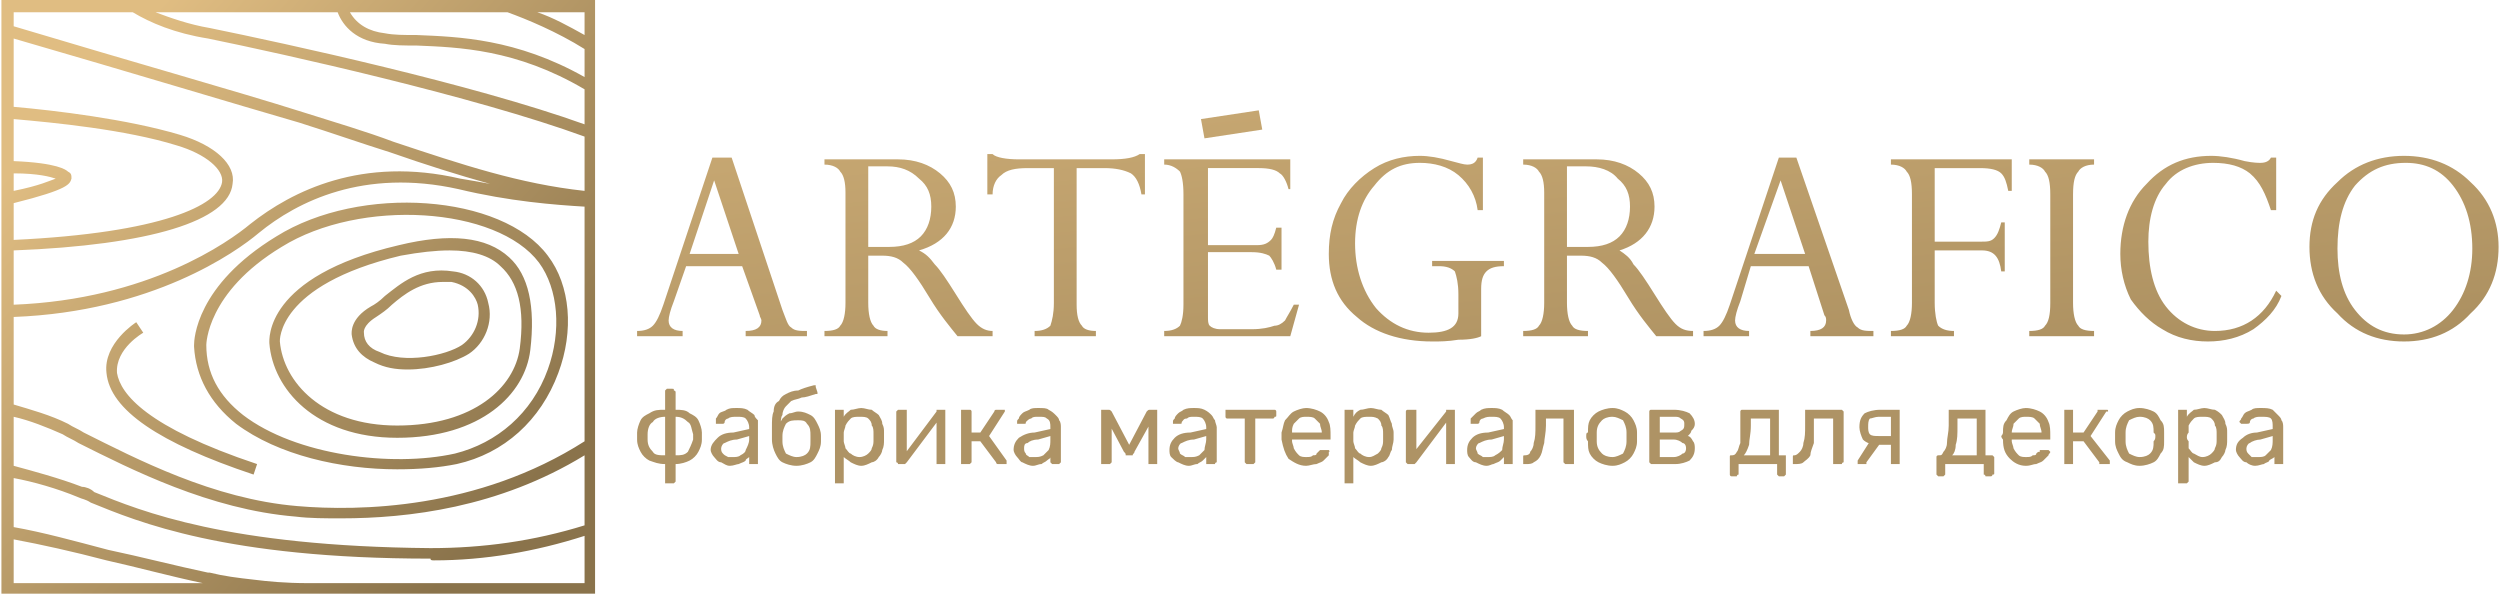
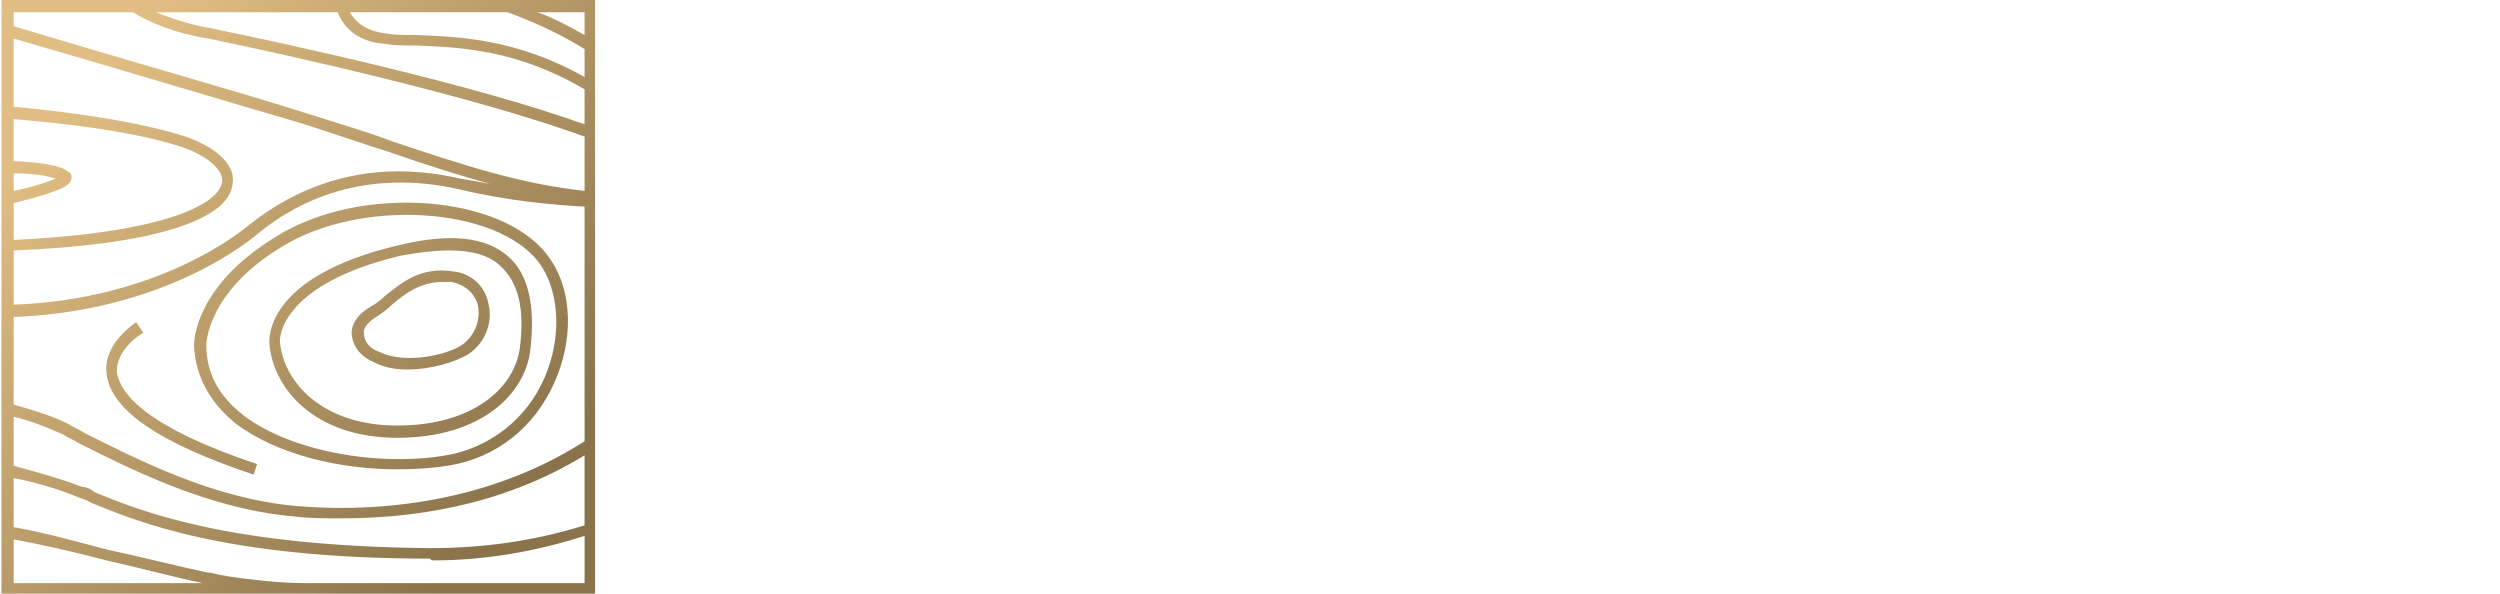
<svg xmlns="http://www.w3.org/2000/svg" xmlns:xlink="http://www.w3.org/1999/xlink" xml:space="preserve" width="299px" height="71px" version="1.1" style="shape-rendering:geometricPrecision; text-rendering:geometricPrecision; image-rendering:optimizeQuality; fill-rule:evenodd; clip-rule:evenodd" viewBox="0 0 14.26 3.39">
  <defs>
    <style type="text/css">
   
    .fil3 {fill:#AE9365;fill-rule:nonzero}
    .fil1 {fill:url(#id0)}
    .fil0 {fill:url(#id1)}
    .fil2 {fill:url(#id2)}
   
  </style>
    <linearGradient id="id0" gradientUnits="userSpaceOnUse" x1="8.22" y1="-1.54" x2="8.89" y2="5.03">
      <stop offset="0" style="stop-opacity:1; stop-color:#E0BD82" />
      <stop offset="1" style="stop-opacity:1; stop-color:#8A734B" />
    </linearGradient>
    <linearGradient id="id1" gradientUnits="userSpaceOnUse" xlink:href="#id0" x1="0.43" y1="0.56" x2="2.96" y2="2.83">
  </linearGradient>
    <linearGradient id="id2" gradientUnits="userSpaceOnUse" xlink:href="#id0" x1="8.22" y1="-1.54" x2="8.89" y2="5.03">
  </linearGradient>
  </defs>
  <g id="Слой_x0020_1">
    <g id="_2278893558880">
      <path class="fil0" d="M1.46 2.65l-0.02 0.06c-0.54,-0.18 -0.82,-0.37 -0.84,-0.58 -0.02,-0.17 0.17,-0.29 0.17,-0.29l0.04 0.06c0,0 -0.16,0.09 -0.15,0.23 0.02,0.12 0.17,0.31 0.8,0.52zm1.93 0.74l0 -3.39 -3.39 0 0 3.39 3.39 0zm-0.27 -1.93c0.13,0.17 0.15,0.43 0.06,0.67 -0.1,0.27 -0.31,0.46 -0.58,0.52 -0.1,0.02 -0.21,0.03 -0.34,0.03 -0.32,0 -0.68,-0.08 -0.92,-0.26 -0.15,-0.12 -0.23,-0.27 -0.24,-0.44l0 -0.01c0,-0.03 0.01,-0.34 0.47,-0.62 0.48,-0.3 1.29,-0.24 1.55,0.11zm-1.52 -0.05c-0.43,0.26 -0.43,0.56 -0.43,0.56 0,0.16 0.07,0.29 0.21,0.4 0.3,0.23 0.85,0.3 1.21,0.22 0.24,-0.06 0.44,-0.23 0.53,-0.48 0.08,-0.22 0.06,-0.46 -0.05,-0.61 -0.24,-0.32 -1.02,-0.37 -1.47,-0.09zm0.67 -0.01c0.29,-0.07 0.5,-0.05 0.63,0.07 0.11,0.1 0.15,0.28 0.12,0.53 -0.03,0.25 -0.28,0.5 -0.76,0.5 -0.47,0 -0.71,-0.28 -0.73,-0.54 0,-0.02 -0.03,-0.38 0.74,-0.56zm0.01 0.06c-0.71,0.17 -0.69,0.49 -0.69,0.49l0 0c0.02,0.23 0.24,0.48 0.67,0.48 0.44,0 0.67,-0.22 0.7,-0.44 0.03,-0.23 -0.01,-0.38 -0.11,-0.47 -0.06,-0.06 -0.16,-0.09 -0.29,-0.09 -0.08,0 -0.17,0.01 -0.28,0.03zm-0.28 0.45c0,-0.01 -0.01,-0.09 0.11,-0.16 0.02,-0.01 0.05,-0.03 0.08,-0.06 0.09,-0.07 0.2,-0.17 0.39,-0.14 0.1,0.01 0.18,0.08 0.2,0.18 0.03,0.11 -0.02,0.23 -0.11,0.29 -0.08,0.05 -0.22,0.09 -0.35,0.09 -0.07,0 -0.13,-0.01 -0.19,-0.04 -0.07,-0.03 -0.12,-0.08 -0.13,-0.16zm0.07 -0.01l0 0c0,0.05 0.03,0.09 0.09,0.11 0.14,0.07 0.38,0.02 0.47,-0.04 0.07,-0.05 0.11,-0.14 0.09,-0.23 -0.01,-0.04 -0.05,-0.11 -0.15,-0.13 -0.02,0 -0.03,0 -0.05,0 -0.13,0 -0.22,0.07 -0.29,0.13 -0.03,0.03 -0.06,0.05 -0.09,0.07 -0.08,0.05 -0.07,0.09 -0.07,0.09zm1.26 0.7c-0.49,0.3 -1.01,0.36 -1.39,0.36 -0.09,0 -0.18,0 -0.26,-0.01 -0.49,-0.04 -0.94,-0.27 -1.24,-0.42 -0.03,-0.02 -0.06,-0.03 -0.09,-0.05 -0.09,-0.04 -0.19,-0.08 -0.28,-0.1l0 0.28c0.11,0.03 0.26,0.07 0.39,0.12 0.02,0 0.05,0.01 0.07,0.03 0.27,0.11 0.76,0.31 1.92,0.32 0.3,0 0.59,-0.04 0.88,-0.13l0 -0.4zm-1.41 -2.53l-1.04 0c0.08,0.03 0.19,0.07 0.31,0.09 0.44,0.09 1.5,0.32 2.14,0.55l0 -0.2c-0.39,-0.23 -0.72,-0.24 -0.96,-0.25 -0.07,0 -0.13,0 -0.18,-0.01 -0.16,-0.01 -0.24,-0.1 -0.27,-0.18zm0.27 0.12c0.05,0.01 0.11,0.01 0.18,0.01 0.24,0.01 0.57,0.02 0.96,0.24l0 -0.16c-0.16,-0.1 -0.33,-0.17 -0.44,-0.21l-0.9 0c0.04,0.07 0.11,0.11 0.2,0.12zm-1.79 0.83c-0.01,0.03 -0.01,0.06 -0.33,0.14l0 0.21c0.85,-0.04 1.17,-0.2 1.19,-0.33 0.01,-0.07 -0.09,-0.16 -0.26,-0.21 -0.29,-0.09 -0.7,-0.13 -0.93,-0.15l0 0.24c0.25,0.01 0.3,0.05 0.31,0.06 0.02,0.01 0.02,0.02 0.02,0.04zm2.39 0.03c-0.18,-0.05 -0.37,-0.11 -0.57,-0.18 -0.16,-0.05 -0.33,-0.11 -0.52,-0.17 -0.38,-0.11 -0.94,-0.28 -1.63,-0.48l0 0.39c0.23,0.02 0.65,0.07 0.95,0.16 0.2,0.06 0.32,0.17 0.3,0.28 -0.02,0.21 -0.47,0.35 -1.25,0.38l0 0.31c0.77,-0.03 1.23,-0.36 1.35,-0.46 0.24,-0.19 0.64,-0.39 1.2,-0.26 0.06,0.01 0.12,0.02 0.17,0.03zm-0.18 0.03c-0.54,-0.12 -0.92,0.07 -1.14,0.25 -0.13,0.11 -0.61,0.45 -1.4,0.48l0 0.5c0.1,0.03 0.21,0.06 0.31,0.11 0.03,0.02 0.06,0.03 0.09,0.05 0.3,0.15 0.74,0.38 1.22,0.42 0.35,0.03 1.03,0.02 1.64,-0.37l0 -1.34c-0.17,-0.01 -0.43,-0.03 -0.72,-0.1zm-2.54 0.01c0.15,-0.03 0.21,-0.06 0.24,-0.07 -0.03,-0.01 -0.1,-0.03 -0.24,-0.03l0 0.1zm3.26 -1.02l-0.27 0c0.09,0.03 0.18,0.08 0.27,0.13l0 -0.13zm-3.26 0l0 0.08c0.7,0.21 1.27,0.37 1.65,0.49 0.19,0.06 0.36,0.11 0.52,0.17 0.39,0.13 0.72,0.24 1.09,0.28l0 -0.31c-0.63,-0.23 -1.71,-0.47 -2.15,-0.56 -0.19,-0.03 -0.33,-0.09 -0.43,-0.15l-0.68 0zm1.08 3.26c-0.19,-0.04 -0.37,-0.09 -0.55,-0.13 -0.19,-0.05 -0.37,-0.09 -0.53,-0.12l0 0.25 1.08 0zm2.18 0l0 -0.27c-0.28,0.09 -0.57,0.14 -0.86,0.14 -0.01,0 -0.02,0 -0.02,-0.01 -1.17,0 -1.67,-0.21 -1.94,-0.32 -0.03,-0.02 -0.05,-0.02 -0.07,-0.03 -0.12,-0.05 -0.26,-0.09 -0.37,-0.11l0 0.28c0.17,0.03 0.35,0.08 0.54,0.13 0.19,0.04 0.38,0.09 0.57,0.13l0.01 0c0.08,0.02 0.16,0.03 0.25,0.04 0.08,0.01 0.18,0.02 0.31,0.02l1.58 0z" />
      <g>
-         <path class="fil1" d="M4.25 1.92l0 -0.03c0.06,0 0.09,-0.02 0.09,-0.06 0,-0.01 -0.01,-0.02 -0.01,-0.03l-0.1 -0.28 -0.32 0 -0.07 0.2c-0.02,0.05 -0.03,0.09 -0.03,0.11 0,0.04 0.03,0.06 0.08,0.06l0 0.03 -0.26 0 0 -0.03c0.04,0 0.07,-0.01 0.09,-0.03 0.02,-0.02 0.04,-0.06 0.06,-0.12l0.28 -0.84 0.11 0 0.29 0.87c0.02,0.05 0.03,0.09 0.05,0.1 0.02,0.02 0.05,0.02 0.09,0.02l0 0.03 -0.35 0zm3.92 0.03l0 0 0.01 0c0.03,0 0.08,0 0.14,-0.01 0.07,0 0.11,-0.01 0.13,-0.02l0 -0.27c0,-0.05 0.01,-0.08 0.03,-0.1 0.02,-0.02 0.05,-0.03 0.1,-0.03l0 -0.03 -0.41 0 0 0.03 0.04 0c0.04,0 0.07,0.01 0.09,0.03 0.01,0.03 0.02,0.07 0.02,0.13l0 0.11c0,0.08 -0.06,0.11 -0.17,0.11 -0.12,0 -0.22,-0.05 -0.3,-0.14 -0.08,-0.1 -0.12,-0.23 -0.12,-0.37 0,-0.14 0.04,-0.25 0.11,-0.33 0.07,-0.09 0.15,-0.13 0.26,-0.13 0.08,0 0.16,0.02 0.22,0.07 0.06,0.05 0.1,0.12 0.11,0.2l0.03 0 0 -0.3 -0.03 0c-0.01,0.03 -0.03,0.04 -0.06,0.04 -0.02,0 -0.05,-0.01 -0.09,-0.02 -0.07,-0.02 -0.13,-0.03 -0.18,-0.03 -0.09,0 -0.18,0.02 -0.26,0.07 -0.08,0.05 -0.15,0.12 -0.19,0.2 -0.05,0.09 -0.07,0.18 -0.07,0.29 0,0.15 0.05,0.27 0.16,0.36 0.1,0.09 0.25,0.14 0.43,0.14zm-4.24 -0.5l0.28 0 -0.14 -0.42 -0.14 0.42zm1.1 0.01l-0.08 0 0 0.27c0,0.06 0.01,0.11 0.03,0.13 0.01,0.02 0.04,0.03 0.08,0.03l0 0.03 -0.36 0 0 -0.03c0.05,0 0.08,-0.01 0.09,-0.03 0.02,-0.02 0.03,-0.07 0.03,-0.13l0 -0.63c0,-0.06 -0.01,-0.1 -0.03,-0.12 -0.01,-0.02 -0.04,-0.04 -0.09,-0.04l0 -0.03 0.42 0c0.1,0 0.18,0.03 0.24,0.08 0.06,0.05 0.09,0.11 0.09,0.19 0,0.12 -0.07,0.21 -0.21,0.25 0.04,0.02 0.06,0.04 0.09,0.08 0.03,0.03 0.07,0.09 0.12,0.17 0.05,0.08 0.09,0.14 0.12,0.17 0.03,0.03 0.06,0.04 0.09,0.04l0 0.03 -0.2 0c-0.04,-0.05 -0.1,-0.12 -0.16,-0.22 -0.06,-0.1 -0.11,-0.17 -0.15,-0.2 -0.03,-0.03 -0.07,-0.04 -0.12,-0.04zm0.03 -0.51l-0.11 0 0 0.46 0.12 0c0.08,0 0.14,-0.02 0.18,-0.06 0.04,-0.04 0.06,-0.1 0.06,-0.17 0,-0.07 -0.02,-0.12 -0.07,-0.16 -0.05,-0.05 -0.11,-0.07 -0.18,-0.07zm1.24 0.01l-0.16 0 0 0.78c0,0.06 0.01,0.1 0.03,0.12 0.01,0.02 0.04,0.03 0.08,0.03l0 0.03 -0.35 0 0 -0.03c0.04,0 0.07,-0.01 0.09,-0.03 0.01,-0.03 0.02,-0.07 0.02,-0.13l0 -0.77 -0.15 0c-0.07,0 -0.12,0.01 -0.15,0.04 -0.03,0.02 -0.05,0.06 -0.05,0.11l-0.03 0 0 -0.23 0.03 0c0.02,0.02 0.08,0.03 0.15,0.03l0.53 0c0.08,0 0.13,-0.01 0.16,-0.03l0.03 0 0 0.23 -0.02 0c-0.01,-0.06 -0.03,-0.1 -0.06,-0.12 -0.04,-0.02 -0.09,-0.03 -0.15,-0.03zm0.98 0.34l0.03 0 0 0.24 -0.03 0c-0.01,-0.04 -0.03,-0.07 -0.04,-0.08 -0.02,-0.01 -0.05,-0.02 -0.1,-0.02l-0.25 0 0 0.37c0,0.02 0,0.04 0.01,0.05 0.01,0.01 0.03,0.02 0.06,0.02l0.18 0c0.06,0 0.1,-0.01 0.13,-0.02 0.02,0 0.04,-0.01 0.06,-0.03 0.01,-0.02 0.03,-0.05 0.05,-0.09l0.03 0 -0.05 0.18 -0.72 0 0 -0.03c0.04,0 0.07,-0.01 0.09,-0.03 0.01,-0.02 0.02,-0.06 0.02,-0.12l0 -0.63c0,-0.07 -0.01,-0.11 -0.02,-0.13 -0.02,-0.02 -0.05,-0.04 -0.09,-0.04l0 -0.03 0.72 0 0 0.17 -0.01 0c-0.01,-0.04 -0.03,-0.08 -0.05,-0.09 -0.02,-0.02 -0.06,-0.03 -0.12,-0.03l-0.29 0 0 0.44 0.28 0c0.04,0 0.06,-0.01 0.08,-0.03 0.01,-0.01 0.02,-0.03 0.03,-0.07zm1.74 0.16l-0.08 0 0 0.27c0,0.06 0.01,0.11 0.03,0.13 0.01,0.02 0.04,0.03 0.09,0.03l0 0.03 -0.37 0 0 -0.03c0.05,0 0.08,-0.01 0.09,-0.03 0.02,-0.02 0.03,-0.07 0.03,-0.13l0 -0.63c0,-0.06 -0.01,-0.1 -0.03,-0.12 -0.01,-0.02 -0.04,-0.04 -0.09,-0.04l0 -0.03 0.42 0c0.1,0 0.18,0.03 0.24,0.08 0.06,0.05 0.09,0.11 0.09,0.19 0,0.12 -0.07,0.21 -0.2,0.25 0.03,0.02 0.06,0.04 0.08,0.08 0.03,0.03 0.07,0.09 0.12,0.17 0.05,0.08 0.09,0.14 0.12,0.17 0.03,0.03 0.06,0.04 0.1,0.04l0 0.03 -0.21 0c-0.04,-0.05 -0.1,-0.12 -0.16,-0.22 -0.06,-0.1 -0.11,-0.17 -0.15,-0.2 -0.03,-0.03 -0.07,-0.04 -0.12,-0.04zm0.03 -0.51l-0.11 0 0 0.46 0.12 0c0.08,0 0.14,-0.02 0.18,-0.06 0.04,-0.04 0.06,-0.1 0.06,-0.17 0,-0.07 -0.02,-0.12 -0.07,-0.16 -0.04,-0.05 -0.11,-0.07 -0.18,-0.07zm1.28 0.97l0 -0.03c0.06,0 0.09,-0.02 0.09,-0.06 0,-0.01 0,-0.02 -0.01,-0.03l-0.09 -0.28 -0.33 0 -0.06 0.2c-0.02,0.05 -0.03,0.09 -0.03,0.11 0,0.04 0.03,0.06 0.08,0.06l0 0.03 -0.26 0 0 -0.03c0.04,0 0.07,-0.01 0.09,-0.03 0.02,-0.02 0.04,-0.06 0.06,-0.12l0.28 -0.84 0.1 0 0.3 0.87c0.01,0.05 0.03,0.09 0.05,0.1 0.02,0.02 0.05,0.02 0.09,0.02l0 0.03 -0.36 0zm-0.32 -0.47l0.29 0 -0.14 -0.42 -0.15 0.42zm1.3 -0.02l-0.27 0 0 0.3c0,0.06 0.01,0.11 0.02,0.13 0.02,0.02 0.05,0.03 0.09,0.03l0 0.03 -0.36 0 0 -0.03c0.05,0 0.08,-0.01 0.09,-0.03 0.02,-0.02 0.03,-0.07 0.03,-0.13l0 -0.62c0,-0.07 -0.01,-0.11 -0.03,-0.13 -0.01,-0.02 -0.04,-0.04 -0.09,-0.04l0 -0.03 0.69 0 0 0.18 -0.02 0c-0.01,-0.05 -0.02,-0.08 -0.04,-0.1 -0.02,-0.02 -0.06,-0.03 -0.12,-0.03l-0.26 0 0 0.42 0.26 0c0.04,0 0.06,0 0.08,-0.02 0.02,-0.02 0.03,-0.05 0.04,-0.09l0.02 0 0 0.28 -0.02 0c-0.01,-0.08 -0.04,-0.12 -0.11,-0.12zm0.64 -0.52l0 0.03c-0.05,0 -0.08,0.02 -0.09,0.04 -0.02,0.02 -0.03,0.06 -0.03,0.13l0 0.62c0,0.06 0.01,0.11 0.03,0.13 0.01,0.02 0.04,0.03 0.09,0.03l0 0.03 -0.37 0 0 -0.03c0.05,0 0.08,-0.01 0.09,-0.03 0.02,-0.02 0.03,-0.06 0.03,-0.13l0 -0.62c0,-0.07 -0.01,-0.11 -0.03,-0.13 -0.01,-0.02 -0.04,-0.04 -0.09,-0.04l0 -0.03 0.37 0zm1.04 -0.01l0 0.3 -0.03 0c-0.03,-0.09 -0.06,-0.16 -0.12,-0.21 -0.05,-0.04 -0.12,-0.06 -0.21,-0.06 -0.11,0 -0.21,0.04 -0.27,0.12 -0.07,0.08 -0.1,0.2 -0.1,0.33 0,0.15 0.03,0.28 0.1,0.37 0.07,0.09 0.17,0.14 0.28,0.14 0.16,0 0.28,-0.08 0.35,-0.23l0.03 0.03c-0.03,0.08 -0.09,0.14 -0.16,0.19 -0.08,0.05 -0.17,0.07 -0.26,0.07 -0.09,0 -0.18,-0.02 -0.26,-0.07 -0.07,-0.04 -0.13,-0.1 -0.18,-0.17 -0.04,-0.08 -0.06,-0.17 -0.06,-0.26 0,-0.16 0.05,-0.3 0.15,-0.4 0.1,-0.11 0.22,-0.16 0.37,-0.16 0.05,0 0.12,0.01 0.19,0.03 0.05,0.01 0.08,0.01 0.09,0.01 0.03,0 0.05,-0.01 0.06,-0.03l0.03 0zm0.19 0.51c0,-0.15 0.05,-0.27 0.16,-0.37 0.1,-0.1 0.23,-0.15 0.38,-0.15 0.15,0 0.28,0.05 0.38,0.15 0.11,0.1 0.16,0.23 0.16,0.37 0,0.15 -0.05,0.28 -0.16,0.38 -0.1,0.11 -0.23,0.16 -0.38,0.16 -0.15,0 -0.28,-0.05 -0.38,-0.16 -0.11,-0.1 -0.16,-0.23 -0.16,-0.38zm0.16 0.01c0,0.14 0.03,0.26 0.1,0.35 0.07,0.09 0.16,0.14 0.28,0.14 0.11,0 0.21,-0.05 0.28,-0.14 0.07,-0.09 0.11,-0.21 0.11,-0.35 0,-0.15 -0.04,-0.27 -0.11,-0.36 -0.07,-0.09 -0.16,-0.13 -0.27,-0.13 -0.12,0 -0.21,0.04 -0.29,0.13 -0.07,0.09 -0.1,0.21 -0.1,0.36l0 0z" />
-         <polygon class="fil2" points="7.18,0.63 6.85,0.68 6.87,0.79 7.2,0.74 " />
        <g>
-           <path class="fil3" d="M3.8 2.76c0,0 0,0 -0.01,0 0,0 0,-0.01 0,-0.01l0 -0.1c-0.04,0 -0.06,-0.01 -0.09,-0.02 -0.02,-0.01 -0.04,-0.03 -0.05,-0.05 -0.01,-0.02 -0.02,-0.04 -0.02,-0.07 0,-0.01 0,-0.02 0,-0.04 0,-0.02 0.01,-0.05 0.02,-0.07 0.01,-0.02 0.03,-0.03 0.05,-0.04 0.03,-0.02 0.05,-0.02 0.09,-0.02l0 -0.1c0,-0.01 0,-0.01 0,-0.01 0.01,-0.01 0.01,-0.01 0.01,-0.01l0.03 0c0.01,0 0.01,0 0.01,0.01 0,0 0.01,0 0.01,0.01l0 0.1c0.03,0 0.06,0 0.08,0.02 0.02,0.01 0.04,0.02 0.05,0.04 0.01,0.02 0.02,0.05 0.02,0.07 0,0.02 0,0.03 0,0.04 0,0.03 -0.01,0.05 -0.02,0.07 -0.01,0.02 -0.03,0.04 -0.05,0.05 -0.02,0.01 -0.05,0.02 -0.08,0.02l0 0.1c0,0 -0.01,0.01 -0.01,0.01 0,0 0,0 -0.01,0l-0.03 0zm-0.01 -0.16l0 -0.22c-0.03,0 -0.06,0.01 -0.07,0.03 -0.02,0.01 -0.03,0.04 -0.03,0.07 0,0 0,0.01 0,0.01 0,0.01 0,0.01 0,0.02 0,0.03 0.01,0.05 0.03,0.07 0.01,0.02 0.04,0.02 0.07,0.02zm0.06 0c0.03,0 0.05,0 0.07,-0.02 0.01,-0.02 0.02,-0.04 0.03,-0.07 0,-0.01 0,-0.01 0,-0.02 0,0 0,-0.01 0,-0.01 -0.01,-0.03 -0.01,-0.06 -0.03,-0.07 -0.02,-0.02 -0.04,-0.03 -0.07,-0.03l0 0.22zm0.31 0.06c-0.02,0 -0.03,-0.01 -0.05,-0.02 -0.02,0 -0.03,-0.02 -0.04,-0.03 -0.01,-0.01 -0.02,-0.03 -0.02,-0.04 0,-0.03 0.02,-0.05 0.04,-0.07 0.02,-0.02 0.05,-0.03 0.09,-0.03l0.09 -0.02 0 -0.01c0,-0.02 -0.01,-0.04 -0.02,-0.05 -0.01,-0.01 -0.03,-0.01 -0.05,-0.01 -0.02,0 -0.04,0 -0.05,0.01 -0.01,0 -0.02,0.01 -0.02,0.02 0,0.01 -0.01,0.01 -0.01,0.01l-0.03 0c-0.01,0 -0.01,0 -0.01,0 0,0 0,-0.01 0,-0.01 0,-0.01 0,-0.01 0,-0.02 0.01,-0.01 0.01,-0.02 0.02,-0.03 0.01,-0.01 0.03,-0.01 0.04,-0.02 0.02,-0.01 0.03,-0.01 0.06,-0.01 0.02,0 0.04,0 0.06,0.01 0.01,0.01 0.03,0.02 0.04,0.03 0,0.01 0.01,0.02 0.02,0.03 0,0.01 0,0.03 0,0.04l0 0.2c0,0 0,0 0,0.01 0,0 -0.01,0 -0.01,0l-0.03 0c0,0 -0.01,0 -0.01,0 0,-0.01 0,-0.01 0,-0.01l0 -0.03c-0.01,0.01 -0.02,0.01 -0.02,0.02 -0.01,0.01 -0.02,0.01 -0.04,0.02 -0.01,0 -0.03,0.01 -0.05,0.01zm0.02 -0.05c0.01,0 0.03,0 0.04,-0.01 0.02,-0.01 0.03,-0.02 0.03,-0.03 0.01,-0.02 0.02,-0.04 0.02,-0.06l0 -0.02 -0.07 0.02c-0.03,0 -0.05,0.01 -0.07,0.02 -0.01,0 -0.02,0.02 -0.02,0.03 0,0.01 0,0.02 0.01,0.03 0.01,0.01 0.01,0.01 0.03,0.02 0.01,0 0.02,0 0.03,0zm0.36 0.05c-0.03,0 -0.06,-0.01 -0.08,-0.02 -0.02,-0.01 -0.03,-0.03 -0.04,-0.05 -0.01,-0.02 -0.02,-0.05 -0.02,-0.08 0,-0.01 0,-0.02 0,-0.03 0,-0.02 0,-0.03 0,-0.04 0,-0.04 0,-0.07 0.01,-0.09 0,-0.03 0.01,-0.05 0.03,-0.06 0.01,-0.02 0.02,-0.03 0.04,-0.04 0.02,-0.01 0.04,-0.02 0.07,-0.02 0.02,-0.01 0.05,-0.02 0.09,-0.03 0,0 0,0 0.01,0 0,0.01 0,0.01 0,0.01l0.01 0.03c0,0 0,0 0,0.01 -0.01,0 -0.01,0 -0.01,0 -0.03,0.01 -0.06,0.02 -0.08,0.02 -0.02,0.01 -0.04,0.01 -0.06,0.02 -0.01,0.01 -0.02,0.02 -0.03,0.03 -0.01,0.01 -0.02,0.03 -0.02,0.05 -0.01,0.01 -0.01,0.04 -0.01,0.07l-0.01 -0.01c0,-0.01 0.01,-0.02 0.02,-0.04 0.01,-0.01 0.02,-0.02 0.04,-0.03 0.02,0 0.03,-0.01 0.05,-0.01 0.03,0 0.05,0.01 0.07,0.02 0.02,0.01 0.03,0.03 0.04,0.05 0.01,0.02 0.02,0.04 0.02,0.07 0,0.01 0,0.02 0,0.03 0,0.03 -0.01,0.05 -0.02,0.07 -0.01,0.02 -0.02,0.04 -0.04,0.05 -0.02,0.01 -0.05,0.02 -0.08,0.02zm0 -0.05c0.03,0 0.05,-0.01 0.06,-0.02 0.02,-0.02 0.02,-0.04 0.02,-0.07 0,0 0,-0.01 0,-0.01 0,-0.01 0,-0.01 0,-0.02 0,-0.03 0,-0.05 -0.02,-0.07 -0.01,-0.02 -0.03,-0.02 -0.05,-0.02 -0.03,0 -0.05,0 -0.07,0.02 -0.01,0.02 -0.02,0.04 -0.02,0.07 0,0.01 0,0.01 0,0.02 0,0 0,0.01 0,0.01 0,0.03 0.01,0.05 0.02,0.07 0.02,0.01 0.04,0.02 0.06,0.02zm0.23 0.15c0,0 -0.01,0 -0.01,0 0,0 0,-0.01 0,-0.01l0 -0.4c0,0 0,-0.01 0,-0.01 0,0 0.01,0 0.01,0l0.03 0c0,0 0.01,0 0.01,0 0,0 0,0.01 0,0.01l0 0.03c0.01,-0.02 0.03,-0.03 0.04,-0.04 0.02,0 0.04,-0.01 0.06,-0.01 0.02,0 0.04,0.01 0.06,0.01 0.01,0.01 0.03,0.02 0.04,0.03 0.01,0.02 0.02,0.03 0.02,0.05 0.01,0.02 0.01,0.03 0.01,0.05 0,0.01 0,0.02 0,0.02 0,0.01 0,0.02 0,0.02 0,0.02 0,0.04 -0.01,0.06 0,0.01 -0.01,0.03 -0.02,0.04 -0.01,0.02 -0.03,0.03 -0.04,0.03 -0.02,0.01 -0.04,0.02 -0.06,0.02 -0.02,0 -0.04,-0.01 -0.06,-0.02 -0.01,-0.01 -0.03,-0.02 -0.04,-0.03l0 0.14c0,0 0,0.01 0,0.01 0,0 -0.01,0 -0.01,0l-0.03 0zm0.13 -0.15c0.02,0 0.04,-0.01 0.05,-0.02 0.01,-0.01 0.02,-0.02 0.02,-0.03 0.01,-0.02 0.01,-0.03 0.01,-0.05 0,-0.01 0,-0.02 0,-0.03 0,-0.02 0,-0.04 -0.01,-0.05 0,-0.02 -0.01,-0.03 -0.02,-0.04 -0.01,-0.01 -0.03,-0.01 -0.05,-0.01 -0.02,0 -0.04,0 -0.05,0.01 -0.01,0.01 -0.02,0.02 -0.03,0.04 0,0.01 -0.01,0.03 -0.01,0.04 0,0.01 0,0.02 0,0.03 0,0 0,0.01 0,0.02 0,0.01 0.01,0.03 0.01,0.04 0.01,0.01 0.02,0.03 0.03,0.03 0.01,0.01 0.03,0.02 0.05,0.02zm0.23 0.04c-0.01,0 -0.01,0 -0.01,0 0,-0.01 -0.01,-0.01 -0.01,-0.01l0 -0.29c0,0 0.01,-0.01 0.01,-0.01 0,0 0,0 0.01,0l0.03 0c0,0 0,0 0.01,0 0,0 0,0.01 0,0.01l0 0.26 -0.01 -0.02 0.18 -0.24c0,-0.01 0,-0.01 0,-0.01 0.01,0 0.01,0 0.01,0l0.03 0c0,0 0.01,0 0.01,0 0,0 0,0.01 0,0.01l0 0.29c0,0 0,0 0,0.01 0,0 -0.01,0 -0.01,0l-0.03 0c0,0 -0.01,0 -0.01,0 0,-0.01 0,-0.01 0,-0.01l0 -0.24 0.01 0 -0.18 0.24c0,0 0,0 -0.01,0.01 0,0 0,0 0,0l-0.03 0zm0.36 0c0,0 0,0 -0.01,0 0,-0.01 0,-0.01 0,-0.01l0 -0.29c0,0 0,-0.01 0,-0.01 0.01,0 0.01,0 0.01,0l0.03 0c0.01,0 0.01,0 0.01,0 0.01,0 0.01,0.01 0.01,0.01l0 0.12 0.05 0 0.08 -0.12c0,-0.01 0.01,-0.01 0.01,-0.01 0,0 0,0 0.01,0l0.03 0c0,0 0.01,0 0.01,0 0,0 0,0 0,0.01 0,0 0,0 0,0 0,0 0,0 0,0l-0.09 0.14 0.1 0.14c0,0 0,0.01 0,0.01 0,0 0,0.01 0,0.01 0,0 0,0 -0.01,0l-0.03 0c-0.01,0 -0.01,0 -0.01,0 -0.01,0 -0.01,-0.01 -0.01,-0.01l-0.09 -0.12 -0.05 0 0 0.12c0,0 0,0 -0.01,0.01 0,0 0,0 -0.01,0l-0.03 0zm0.4 0.01c-0.02,0 -0.04,-0.01 -0.06,-0.02 -0.01,0 -0.02,-0.02 -0.03,-0.03 -0.01,-0.01 -0.02,-0.03 -0.02,-0.04 0,-0.03 0.01,-0.05 0.03,-0.07 0.03,-0.02 0.06,-0.03 0.09,-0.03l0.09 -0.02 0 -0.01c0,-0.02 0,-0.04 -0.02,-0.05 -0.01,-0.01 -0.02,-0.01 -0.05,-0.01 -0.02,0 -0.03,0 -0.04,0.01 -0.01,0 -0.02,0.01 -0.03,0.02 0,0.01 0,0.01 -0.01,0.01l-0.03 0c0,0 0,0 -0.01,0 0,0 0,-0.01 0,-0.01 0,-0.01 0,-0.01 0.01,-0.02 0,-0.01 0.01,-0.02 0.02,-0.03 0.01,-0.01 0.02,-0.01 0.04,-0.02 0.01,-0.01 0.03,-0.01 0.05,-0.01 0.03,0 0.05,0 0.06,0.01 0.02,0.01 0.03,0.02 0.04,0.03 0.01,0.01 0.02,0.02 0.02,0.03 0.01,0.01 0.01,0.03 0.01,0.04l0 0.2c0,0 0,0 -0.01,0.01 0,0 0,0 -0.01,0l-0.02 0c-0.01,0 -0.01,0 -0.01,0 -0.01,-0.01 -0.01,-0.01 -0.01,-0.01l0 -0.03c0,0.01 -0.01,0.01 -0.02,0.02 -0.01,0.01 -0.02,0.01 -0.03,0.02 -0.02,0 -0.03,0.01 -0.05,0.01zm0.01 -0.05c0.02,0 0.03,0 0.05,-0.01 0.01,-0.01 0.02,-0.02 0.03,-0.03 0.01,-0.02 0.01,-0.04 0.01,-0.06l0 -0.02 -0.07 0.02c-0.03,0 -0.05,0.01 -0.06,0.02 -0.02,0 -0.02,0.02 -0.02,0.03 0,0.01 0,0.02 0.01,0.03 0,0.01 0.01,0.01 0.02,0.02 0.01,0 0.02,0 0.03,0zm0.39 0.04c0,0 0,0 -0.01,0 0,-0.01 0,-0.01 0,-0.01l0 -0.29c0,0 0,-0.01 0,-0.01 0.01,0 0.01,0 0.01,0l0.03 0c0.01,0 0.01,0 0.02,0.01l0.1 0.19 0.1 -0.19c0.01,-0.01 0.01,-0.01 0.02,-0.01l0.03 0c0,0 0,0 0.01,0 0,0 0,0.01 0,0.01l0 0.29c0,0 0,0 0,0.01 -0.01,0 -0.01,0 -0.01,0l-0.03 0c-0.01,0 -0.01,0 -0.01,0 0,-0.01 0,-0.01 0,-0.01l0 -0.24 0.02 0 -0.1 0.18c0,0.01 -0.01,0.01 -0.01,0.02 0,0 -0.01,0 -0.01,0l-0.02 0c0,0 -0.01,0 -0.01,0 0,-0.01 0,-0.01 -0.01,-0.02l-0.09 -0.17 0.02 0 0 0.23c0,0 0,0 -0.01,0.01 0,0 0,0 -0.01,0l-0.03 0zm0.49 0.01c-0.02,0 -0.04,-0.01 -0.06,-0.02 -0.01,0 -0.03,-0.02 -0.04,-0.03 -0.01,-0.01 -0.01,-0.03 -0.01,-0.04 0,-0.03 0.01,-0.05 0.03,-0.07 0.02,-0.02 0.05,-0.03 0.09,-0.03l0.09 -0.02 0 -0.01c0,-0.02 -0.01,-0.04 -0.02,-0.05 -0.01,-0.01 -0.03,-0.01 -0.05,-0.01 -0.02,0 -0.03,0 -0.04,0.01 -0.02,0 -0.02,0.01 -0.03,0.02 0,0.01 0,0.01 -0.01,0.01l-0.03 0c0,0 -0.01,0 -0.01,0 0,0 0,-0.01 0,-0.01 0,-0.01 0,-0.01 0.01,-0.02 0,-0.01 0.01,-0.02 0.02,-0.03 0.01,-0.01 0.02,-0.01 0.03,-0.02 0.02,-0.01 0.04,-0.01 0.06,-0.01 0.02,0 0.04,0 0.06,0.01 0.02,0.01 0.03,0.02 0.04,0.03 0.01,0.01 0.01,0.02 0.02,0.03 0,0.01 0.01,0.03 0.01,0.04l0 0.2c0,0 -0.01,0 -0.01,0.01 0,0 0,0 -0.01,0l-0.03 0c0,0 0,0 -0.01,0 0,-0.01 0,-0.01 0,-0.01l0 -0.03c-0.01,0.01 -0.01,0.01 -0.02,0.02 -0.01,0.01 -0.02,0.01 -0.03,0.02 -0.02,0 -0.03,0.01 -0.05,0.01zm0.01 -0.05c0.02,0 0.03,0 0.05,-0.01 0.01,-0.01 0.02,-0.02 0.03,-0.03 0,-0.02 0.01,-0.04 0.01,-0.06l0 -0.02 -0.07 0.02c-0.03,0 -0.05,0.01 -0.07,0.02 -0.01,0 -0.02,0.02 -0.02,0.03 0,0.01 0.01,0.02 0.01,0.03 0.01,0.01 0.02,0.01 0.03,0.02 0.01,0 0.02,0 0.03,0zm0.33 0.04c-0.01,0 -0.01,0 -0.01,0 -0.01,-0.01 -0.01,-0.01 -0.01,-0.01l0 -0.25 -0.1 0c-0.01,0 -0.01,-0.01 -0.01,-0.01 0,0 0,0 0,-0.01l0 -0.02c0,0 0,-0.01 0,-0.01 0,0 0,0 0.01,0l0.26 0c0.01,0 0.01,0 0.01,0 0.01,0 0.01,0.01 0.01,0.01l0 0.02c0,0.01 0,0.01 -0.01,0.01 0,0 0,0.01 -0.01,0.01l-0.1 0 0 0.25c0,0 0,0 -0.01,0.01 0,0 0,0 0,0l-0.03 0zm0.33 0.01c-0.04,0 -0.07,-0.02 -0.1,-0.04 -0.02,-0.03 -0.03,-0.06 -0.04,-0.11 0,0 0,-0.01 0,-0.02 0,0 0,-0.01 0,-0.02 0.01,-0.03 0.01,-0.05 0.02,-0.07 0.02,-0.02 0.03,-0.04 0.05,-0.05 0.02,-0.01 0.05,-0.02 0.07,-0.02 0.03,0 0.06,0.01 0.08,0.02 0.02,0.01 0.04,0.03 0.05,0.06 0.01,0.02 0.01,0.05 0.01,0.08l0 0.01c0,0 0,0.01 0,0.01 0,0 -0.01,0 -0.01,0l-0.21 0c0,0 0,0 0,0 0,0.01 0,0.01 0,0.01 0,0.01 0.01,0.03 0.01,0.04 0.01,0.02 0.02,0.03 0.03,0.04 0.01,0.01 0.03,0.01 0.04,0.01 0.02,0 0.03,0 0.04,-0.01 0.01,0 0.02,0 0.02,-0.01 0.01,-0.01 0.01,-0.01 0.01,-0.01 0.01,-0.01 0.01,-0.01 0.01,-0.01 0.01,0 0.01,0 0.01,0l0.03 0c0.01,0 0.01,0 0.01,0 0,0 0.01,0.01 0,0.01 0,0.01 0,0.01 0,0.02 -0.01,0.01 -0.02,0.02 -0.03,0.03 -0.01,0.01 -0.02,0.01 -0.04,0.02 -0.02,0 -0.04,0.01 -0.06,0.01zm-0.08 -0.19l0.17 0 0 0c0,-0.02 -0.01,-0.03 -0.01,-0.05 -0.01,-0.01 -0.02,-0.02 -0.03,-0.03 -0.01,-0.01 -0.03,-0.01 -0.05,-0.01 -0.01,0 -0.03,0 -0.04,0.01 -0.01,0.01 -0.02,0.02 -0.03,0.03 -0.01,0.02 -0.01,0.03 -0.01,0.05l0 0zm0.31 0.29c0,0 -0.01,0 -0.01,0 0,0 0,-0.01 0,-0.01l0 -0.4c0,0 0,-0.01 0,-0.01 0,0 0.01,0 0.01,0l0.03 0c0,0 0,0 0.01,0 0,0 0,0.01 0,0.01l0 0.03c0.01,-0.02 0.02,-0.03 0.04,-0.04 0.02,0 0.04,-0.01 0.06,-0.01 0.02,0 0.04,0.01 0.06,0.01 0.01,0.01 0.03,0.02 0.04,0.03 0.01,0.02 0.01,0.03 0.02,0.05 0,0.02 0.01,0.03 0.01,0.05 0,0.01 0,0.02 0,0.02 0,0.01 0,0.02 0,0.02 0,0.02 -0.01,0.04 -0.01,0.06 -0.01,0.01 -0.01,0.03 -0.02,0.04 -0.01,0.02 -0.03,0.03 -0.04,0.03 -0.02,0.01 -0.04,0.02 -0.06,0.02 -0.02,0 -0.04,-0.01 -0.06,-0.02 -0.01,-0.01 -0.03,-0.02 -0.04,-0.03l0 0.14c0,0 0,0.01 0,0.01 0,0 -0.01,0 -0.01,0l-0.03 0zm0.13 -0.15c0.02,0 0.03,-0.01 0.05,-0.02 0.01,-0.01 0.02,-0.02 0.02,-0.03 0.01,-0.02 0.01,-0.03 0.01,-0.05 0,-0.01 0,-0.02 0,-0.03 0,-0.02 0,-0.04 -0.01,-0.05 0,-0.02 -0.01,-0.03 -0.02,-0.04 -0.02,-0.01 -0.03,-0.01 -0.05,-0.01 -0.02,0 -0.04,0 -0.05,0.01 -0.01,0.01 -0.02,0.02 -0.03,0.04 0,0.01 -0.01,0.03 -0.01,0.04 0,0.01 0,0.02 0,0.03 0,0 0,0.01 0,0.02 0,0.01 0.01,0.03 0.01,0.04 0.01,0.01 0.02,0.03 0.03,0.03 0.01,0.01 0.03,0.02 0.05,0.02zm0.23 0.04c-0.01,0 -0.01,0 -0.01,0 -0.01,-0.01 -0.01,-0.01 -0.01,-0.01l0 -0.29c0,0 0,-0.01 0.01,-0.01 0,0 0,0 0.01,0l0.03 0c0,0 0,0 0.01,0 0,0 0,0.01 0,0.01l0 0.26 -0.02 -0.02 0.19 -0.24c0,-0.01 0,-0.01 0,-0.01 0,0 0.01,0 0.01,0l0.03 0c0,0 0,0 0.01,0 0,0 0,0.01 0,0.01l0 0.29c0,0 0,0 0,0.01 -0.01,0 -0.01,0 -0.01,0l-0.03 0c-0.01,0 -0.01,0 -0.01,0 0,-0.01 0,-0.01 0,-0.01l0 -0.24 0.01 0 -0.18 0.24c0,0 0,0 -0.01,0.01 0,0 0,0 -0.01,0l-0.02 0zm0.44 0.01c-0.02,0 -0.04,-0.01 -0.06,-0.02 -0.02,0 -0.03,-0.02 -0.04,-0.03 -0.01,-0.01 -0.01,-0.03 -0.01,-0.04 0,-0.03 0.01,-0.05 0.03,-0.07 0.02,-0.02 0.05,-0.03 0.09,-0.03l0.09 -0.02 0 -0.01c0,-0.02 -0.01,-0.04 -0.02,-0.05 -0.01,-0.01 -0.03,-0.01 -0.05,-0.01 -0.02,0 -0.03,0 -0.05,0.01 -0.01,0 -0.02,0.01 -0.02,0.02 0,0.01 -0.01,0.01 -0.01,0.01l-0.03 0c0,0 -0.01,0 -0.01,0 0,0 0,-0.01 0,-0.01 0,-0.01 0,-0.01 0,-0.02 0.01,-0.01 0.02,-0.02 0.03,-0.03 0.01,-0.01 0.02,-0.01 0.03,-0.02 0.02,-0.01 0.04,-0.01 0.06,-0.01 0.02,0 0.04,0 0.06,0.01 0.01,0.01 0.03,0.02 0.04,0.03 0.01,0.01 0.01,0.02 0.02,0.03 0,0.01 0,0.03 0,0.04l0 0.2c0,0 0,0 0,0.01 0,0 -0.01,0 -0.01,0l-0.03 0c0,0 -0.01,0 -0.01,0 0,-0.01 0,-0.01 0,-0.01l0 -0.03c-0.01,0.01 -0.01,0.01 -0.02,0.02 -0.01,0.01 -0.02,0.01 -0.04,0.02 -0.01,0 -0.02,0.01 -0.04,0.01zm0.01 -0.05c0.01,0 0.03,0 0.04,-0.01 0.02,-0.01 0.03,-0.02 0.04,-0.03 0,-0.02 0.01,-0.04 0.01,-0.06l0 -0.02 -0.07 0.02c-0.03,0 -0.05,0.01 -0.07,0.02 -0.01,0 -0.02,0.02 -0.02,0.03 0,0.01 0.01,0.02 0.01,0.03 0.01,0.01 0.02,0.01 0.03,0.02 0.01,0 0.02,0 0.03,0zm0.22 0.04c-0.01,0 -0.01,0 -0.02,0 0,-0.01 0,-0.01 0,-0.01l0 -0.03c0,-0.01 0,-0.01 0.01,-0.01 0.02,0 0.03,-0.01 0.03,-0.02 0.01,-0.01 0.02,-0.03 0.02,-0.05 0.01,-0.03 0.01,-0.06 0.01,-0.1l0 -0.08c0,0 0,-0.01 0,-0.01 0.01,0 0.01,0 0.01,0l0.2 0c0,0 0,0 0.01,0 0,0 0,0.01 0,0.01l0 0.29c0,0 0,0 0,0.01 -0.01,0 -0.01,0 -0.01,0l-0.03 0c-0.01,0 -0.01,0 -0.01,0 -0.01,-0.01 -0.01,-0.01 -0.01,-0.01l0 -0.25 -0.1 0 0 0.04c0,0.04 -0.01,0.08 -0.01,0.1 -0.01,0.03 -0.01,0.05 -0.02,0.07 -0.01,0.02 -0.02,0.03 -0.04,0.04 -0.01,0.01 -0.03,0.01 -0.04,0.01zm0.49 0.01c-0.03,0 -0.06,-0.01 -0.08,-0.02 -0.02,-0.01 -0.04,-0.03 -0.05,-0.05 -0.01,-0.02 -0.01,-0.04 -0.01,-0.07 -0.01,-0.01 -0.01,-0.02 -0.01,-0.03 0,-0.01 0,-0.02 0.01,-0.02 0,-0.03 0,-0.05 0.01,-0.07 0.01,-0.02 0.03,-0.04 0.05,-0.05 0.02,-0.01 0.05,-0.02 0.08,-0.02 0.03,0 0.05,0.01 0.07,0.02 0.02,0.01 0.04,0.03 0.05,0.05 0.01,0.02 0.02,0.04 0.02,0.07 0,0 0,0.01 0,0.02 0,0.01 0,0.02 0,0.03 0,0.03 -0.01,0.05 -0.02,0.07 -0.01,0.02 -0.03,0.04 -0.05,0.05 -0.02,0.01 -0.04,0.02 -0.07,0.02zm0 -0.05c0.02,0 0.04,-0.01 0.06,-0.02 0.01,-0.02 0.02,-0.04 0.02,-0.07 0,-0.01 0,-0.02 0,-0.03 0,-0.01 0,-0.01 0,-0.02 0,-0.03 -0.01,-0.05 -0.02,-0.07 -0.02,-0.01 -0.04,-0.02 -0.06,-0.02 -0.03,0 -0.05,0.01 -0.06,0.02 -0.02,0.02 -0.03,0.04 -0.03,0.07 0,0.01 0,0.01 0,0.02 0,0.01 0,0.02 0,0.03 0,0.03 0.01,0.05 0.03,0.07 0.01,0.01 0.03,0.02 0.06,0.02zm0.23 0.04c-0.01,0 -0.01,0 -0.01,0 -0.01,-0.01 -0.01,-0.01 -0.01,-0.01l0 -0.29c0,0 0,-0.01 0.01,-0.01 0,0 0,0 0.01,0l0.12 0c0.04,0 0.07,0.01 0.09,0.02 0.02,0.02 0.03,0.04 0.03,0.06 0,0.02 -0.01,0.03 -0.02,0.04 0,0.01 -0.01,0.02 -0.02,0.03 0.01,0 0.02,0.01 0.03,0.03 0.01,0.01 0.01,0.03 0.01,0.04 0,0.03 -0.01,0.05 -0.03,0.07 -0.02,0.01 -0.05,0.02 -0.08,0.02l-0.13 0zm0.04 -0.04l0.08 0c0.02,0 0.04,-0.01 0.05,-0.02 0.01,0 0.02,-0.01 0.02,-0.03 0,-0.02 -0.01,-0.03 -0.02,-0.03 -0.01,-0.01 -0.03,-0.02 -0.05,-0.02l-0.08 0 0 0.1zm0 -0.14l0.08 0c0.02,0 0.03,0 0.04,-0.01 0.02,-0.01 0.02,-0.02 0.02,-0.04 0,-0.01 0,-0.02 -0.02,-0.03 -0.01,-0.01 -0.02,-0.01 -0.04,-0.01l-0.08 0 0 0.09zm0.41 0.25c-0.01,0 -0.01,-0.01 -0.01,-0.01 0,0 0,0 0,-0.01l0 -0.08c0,-0.01 0,-0.01 0,-0.01 0,-0.01 0,-0.01 0.01,-0.01l0 0c0.01,0 0.02,0 0.03,-0.02 0.01,-0.01 0.01,-0.03 0.02,-0.05 0,-0.03 0,-0.06 0,-0.1l0 -0.08c0,0 0,-0.01 0.01,-0.01 0,0 0,0 0.01,0l0.19 0c0,0 0.01,0 0.01,0 0,0 0,0.01 0,0.01l0 0.25 0.03 0c0,0 0.01,0 0.01,0 0,0.01 0,0.01 0,0.01l0 0.09c0,0.01 0,0.01 0,0.01 0,0 -0.01,0.01 -0.01,0.01l-0.03 0c0,0 -0.01,-0.01 -0.01,-0.01 0,0 0,0 0,-0.01l0 -0.05 -0.22 0 0 0.05c0,0.01 0,0.01 0,0.01 -0.01,0 -0.01,0.01 -0.01,0.01l-0.03 0zm0.07 -0.12l0.15 0 0 -0.21 -0.11 0 0 0.04c0,0.05 -0.01,0.08 -0.01,0.11 -0.01,0.03 -0.02,0.05 -0.03,0.06z" />
-           <path class="fil3" d="M10.24 2.65c0,0 -0.01,0 -0.01,0 0,-0.01 0,-0.01 0,-0.01l0 -0.03c0,-0.01 0,-0.01 0.01,-0.01 0.01,0 0.02,-0.01 0.03,-0.02 0.01,-0.01 0.02,-0.03 0.02,-0.05 0.01,-0.03 0.01,-0.06 0.01,-0.1l0 -0.08c0,0 0,-0.01 0,-0.01 0,0 0.01,0 0.01,0l0.19 0c0.01,0 0.01,0 0.01,0 0,0 0.01,0.01 0.01,0.01l0 0.29c0,0 -0.01,0 -0.01,0.01 0,0 0,0 -0.01,0l-0.03 0c0,0 0,0 -0.01,0 0,-0.01 0,-0.01 0,-0.01l0 -0.25 -0.11 0 0 0.04c0,0.04 0,0.08 0,0.1 -0.01,0.03 -0.02,0.05 -0.02,0.07 -0.01,0.02 -0.03,0.03 -0.04,0.04 -0.01,0.01 -0.03,0.01 -0.05,0.01zm0.56 0c0,0 -0.01,0 -0.01,0 0,-0.01 0,-0.01 0,-0.01l0 -0.1 -0.07 0 0 0c-0.04,0 -0.07,-0.01 -0.09,-0.03 -0.01,-0.02 -0.02,-0.05 -0.02,-0.07 0,-0.04 0.01,-0.06 0.03,-0.08 0.02,-0.01 0.05,-0.02 0.09,-0.02l0.1 0c0,0 0.01,0 0.01,0 0,0 0,0.01 0,0.01l0 0.29c0,0 0,0 0,0.01 0,0 -0.01,0 -0.01,0l-0.03 0zm-0.19 0c0,0 -0.01,0 -0.01,0 0,-0.01 0,-0.01 0,-0.01 0,0 0,-0.01 0,-0.01 0,0 0,0 0,0l0.07 -0.11 0.06 0.01 -0.08 0.11c0,0 0,0 0,0.01 -0.01,0 -0.01,0 -0.01,0l-0.03 0zm0.11 -0.16l0.07 0 0 -0.11 -0.07 0c-0.02,0 -0.04,0.01 -0.05,0.01 -0.01,0.01 -0.01,0.03 -0.01,0.05 0,0.01 0,0.03 0.01,0.04 0.01,0.01 0.03,0.01 0.05,0.01zm0.34 0.23c0,0 -0.01,-0.01 -0.01,-0.01 0,0 0,0 0,-0.01l0 -0.08c0,-0.01 0,-0.01 0,-0.01 0,-0.01 0.01,-0.01 0.01,-0.01l0 0c0.02,0 0.02,0 0.03,-0.02 0.01,-0.01 0.02,-0.03 0.02,-0.05 0,-0.03 0.01,-0.06 0.01,-0.1l0 -0.08c0,0 0,-0.01 0,-0.01 0,0 0.01,0 0.01,0l0.19 0c0.01,0 0.01,0 0.01,0 0,0 0,0.01 0,0.01l0 0.25 0.03 0c0.01,0 0.01,0 0.01,0 0.01,0.01 0.01,0.01 0.01,0.01l0 0.09c0,0.01 0,0.01 -0.01,0.01 0,0 0,0.01 -0.01,0.01l-0.03 0c0,0 0,-0.01 -0.01,-0.01 0,0 0,0 0,-0.01l0 -0.05 -0.22 0 0 0.05c0,0.01 0,0.01 0,0.01 0,0 -0.01,0.01 -0.01,0.01l-0.03 0zm0.08 -0.12l0.14 0 0 -0.21 -0.11 0 0 0.04c0,0.05 0,0.08 -0.01,0.11 0,0.03 -0.01,0.05 -0.02,0.06zm0.42 0.06c-0.04,0 -0.07,-0.02 -0.09,-0.04 -0.03,-0.03 -0.04,-0.06 -0.04,-0.11 0,0 -0.01,-0.01 -0.01,-0.02 0,0 0.01,-0.01 0.01,-0.02 0,-0.03 0,-0.05 0.02,-0.07 0.01,-0.02 0.02,-0.04 0.04,-0.05 0.02,-0.01 0.05,-0.02 0.07,-0.02 0.03,0 0.06,0.01 0.08,0.02 0.02,0.01 0.04,0.03 0.05,0.06 0.01,0.02 0.01,0.05 0.01,0.08l0 0.01c0,0 0,0.01 0,0.01 0,0 -0.01,0 -0.01,0l-0.21 0c0,0 0,0 0,0 0,0.01 0,0.01 0,0.01 0,0.01 0.01,0.03 0.01,0.04 0.01,0.02 0.02,0.03 0.03,0.04 0.01,0.01 0.03,0.01 0.04,0.01 0.02,0 0.03,0 0.04,-0.01 0.01,0 0.02,0 0.02,-0.01 0.01,-0.01 0.01,-0.01 0.02,-0.01 0,-0.01 0,-0.01 0,-0.01 0.01,0 0.01,0 0.01,0l0.03 0c0.01,0 0.01,0 0.01,0 0,0 0.01,0.01 0.01,0.01 0,0.01 -0.01,0.01 -0.01,0.02 -0.01,0.01 -0.02,0.02 -0.03,0.03 -0.01,0.01 -0.02,0.01 -0.04,0.02 -0.02,0 -0.03,0.01 -0.06,0.01zm-0.08 -0.19l0.17 0 0 0c0,-0.02 -0.01,-0.03 -0.01,-0.05 -0.01,-0.01 -0.02,-0.02 -0.03,-0.03 -0.01,-0.01 -0.03,-0.01 -0.05,-0.01 -0.01,0 -0.03,0 -0.04,0.01 -0.01,0.01 -0.02,0.02 -0.03,0.03 0,0.02 -0.01,0.03 -0.01,0.05l0 0zm0.31 0.18c0,0 -0.01,0 -0.01,0 0,-0.01 0,-0.01 0,-0.01l0 -0.29c0,0 0,-0.01 0,-0.01 0,0 0.01,0 0.01,0l0.03 0c0,0 0.01,0 0.01,0 0,0 0,0.01 0,0.01l0 0.12 0.06 0 0.08 -0.12c0,-0.01 0,-0.01 0,-0.01 0.01,0 0.01,0 0.01,0l0.03 0c0.01,0 0.01,0 0.01,0 0.01,0 0.01,0 0.01,0.01 0,0 0,0 0,0 0,0 0,0 -0.01,0l-0.09 0.14 0.11 0.14c0,0 0,0.01 0,0.01 0,0 0,0.01 0,0.01 -0.01,0 -0.01,0 -0.01,0l-0.04 0c0,0 -0.01,0 -0.01,0 0,0 0,-0.01 0,-0.01l-0.09 -0.12 -0.06 0 0 0.12c0,0 0,0 0,0.01 0,0 -0.01,0 -0.01,0l-0.03 0zm0.42 0.01c-0.03,0 -0.05,-0.01 -0.07,-0.02 -0.03,-0.01 -0.04,-0.03 -0.05,-0.05 -0.01,-0.02 -0.02,-0.04 -0.02,-0.07 0,-0.01 0,-0.02 0,-0.03 0,-0.01 0,-0.02 0,-0.02 0,-0.03 0.01,-0.05 0.02,-0.07 0.01,-0.02 0.03,-0.04 0.05,-0.05 0.02,-0.01 0.04,-0.02 0.07,-0.02 0.03,0 0.06,0.01 0.08,0.02 0.02,0.01 0.03,0.03 0.04,0.05 0.02,0.02 0.02,0.04 0.02,0.07 0,0 0,0.01 0,0.02 0,0.01 0,0.02 0,0.03 0,0.03 0,0.05 -0.02,0.07 -0.01,0.02 -0.02,0.04 -0.04,0.05 -0.02,0.01 -0.05,0.02 -0.08,0.02zm0 -0.05c0.03,0 0.05,-0.01 0.06,-0.02 0.02,-0.02 0.02,-0.04 0.02,-0.07 0.01,-0.01 0.01,-0.02 0.01,-0.03 0,-0.01 0,-0.01 -0.01,-0.02 0,-0.03 0,-0.05 -0.02,-0.07 -0.01,-0.01 -0.03,-0.02 -0.06,-0.02 -0.02,0 -0.04,0.01 -0.06,0.02 -0.01,0.02 -0.02,0.04 -0.02,0.07 0,0.01 0,0.01 0,0.02 0,0.01 0,0.02 0,0.03 0,0.03 0.01,0.05 0.02,0.07 0.02,0.01 0.04,0.02 0.06,0.02zm0.23 0.15c0,0 0,0 -0.01,0 0,0 0,-0.01 0,-0.01l0 -0.4c0,0 0,-0.01 0,-0.01 0.01,0 0.01,0 0.01,0l0.03 0c0,0 0.01,0 0.01,0 0,0 0,0.01 0,0.01l0 0.03c0.01,-0.02 0.03,-0.03 0.04,-0.04 0.02,0 0.04,-0.01 0.06,-0.01 0.02,0 0.04,0.01 0.06,0.01 0.02,0.01 0.03,0.02 0.04,0.03 0.01,0.02 0.02,0.03 0.02,0.05 0.01,0.02 0.01,0.03 0.01,0.05 0,0.01 0,0.02 0,0.02 0,0.01 0,0.02 0,0.02 0,0.02 0,0.04 -0.01,0.06 0,0.01 -0.01,0.03 -0.02,0.04 -0.01,0.02 -0.02,0.03 -0.04,0.03 -0.02,0.01 -0.04,0.02 -0.06,0.02 -0.02,0 -0.04,-0.01 -0.06,-0.02 -0.01,-0.01 -0.02,-0.02 -0.03,-0.03l0 0.14c0,0 -0.01,0.01 -0.01,0.01 0,0 0,0 -0.01,0l-0.03 0zm0.13 -0.15c0.02,0 0.04,-0.01 0.05,-0.02 0.01,-0.01 0.02,-0.02 0.02,-0.03 0.01,-0.02 0.01,-0.03 0.01,-0.05 0,-0.01 0,-0.02 0,-0.03 0,-0.02 0,-0.04 -0.01,-0.05 0,-0.02 -0.01,-0.03 -0.02,-0.04 -0.01,-0.01 -0.03,-0.01 -0.05,-0.01 -0.02,0 -0.04,0 -0.05,0.01 -0.01,0.01 -0.02,0.02 -0.03,0.04 0,0.01 0,0.03 0,0.04 -0.01,0.01 -0.01,0.02 -0.01,0.03 0,0 0,0.01 0.01,0.02 0,0.01 0,0.03 0,0.04 0.01,0.01 0.02,0.03 0.03,0.03 0.02,0.01 0.03,0.02 0.05,0.02zm0.3 0.05c-0.02,0 -0.04,-0.01 -0.05,-0.02 -0.02,0 -0.03,-0.02 -0.04,-0.03 -0.01,-0.01 -0.02,-0.03 -0.02,-0.04 0,-0.03 0.01,-0.05 0.04,-0.07 0.02,-0.02 0.05,-0.03 0.08,-0.03l0.09 -0.02 0 -0.01c0,-0.02 0,-0.04 -0.01,-0.05 -0.01,-0.01 -0.03,-0.01 -0.06,-0.01 -0.01,0 -0.03,0 -0.04,0.01 -0.01,0 -0.02,0.01 -0.02,0.02 0,0.01 -0.01,0.01 -0.02,0.01l-0.02 0c-0.01,0 -0.01,0 -0.01,0 0,0 -0.01,-0.01 -0.01,-0.01 0,-0.01 0.01,-0.01 0.01,-0.02 0.01,-0.01 0.01,-0.02 0.02,-0.03 0.01,-0.01 0.02,-0.01 0.04,-0.02 0.01,-0.01 0.03,-0.01 0.05,-0.01 0.03,0 0.05,0 0.07,0.01 0.01,0.01 0.02,0.02 0.03,0.03 0.01,0.01 0.02,0.02 0.02,0.03 0.01,0.01 0.01,0.03 0.01,0.04l0 0.2c0,0 0,0 0,0.01 -0.01,0 -0.01,0 -0.01,0l-0.03 0c-0.01,0 -0.01,0 -0.01,0 0,-0.01 0,-0.01 0,-0.01l0 -0.03c-0.01,0.01 -0.02,0.01 -0.03,0.02 0,0.01 -0.02,0.01 -0.03,0.02 -0.01,0 -0.03,0.01 -0.05,0.01zm0.02 -0.05c0.01,0 0.03,0 0.04,-0.01 0.01,-0.01 0.02,-0.02 0.03,-0.03 0.01,-0.02 0.01,-0.04 0.01,-0.06l0 -0.02 -0.07 0.02c-0.02,0 -0.05,0.01 -0.06,0.02 -0.01,0 -0.02,0.02 -0.02,0.03 0,0.01 0,0.02 0.01,0.03 0.01,0.01 0.01,0.01 0.02,0.02 0.01,0 0.02,0 0.04,0z" />
-         </g>
+           </g>
      </g>
    </g>
  </g>
</svg>